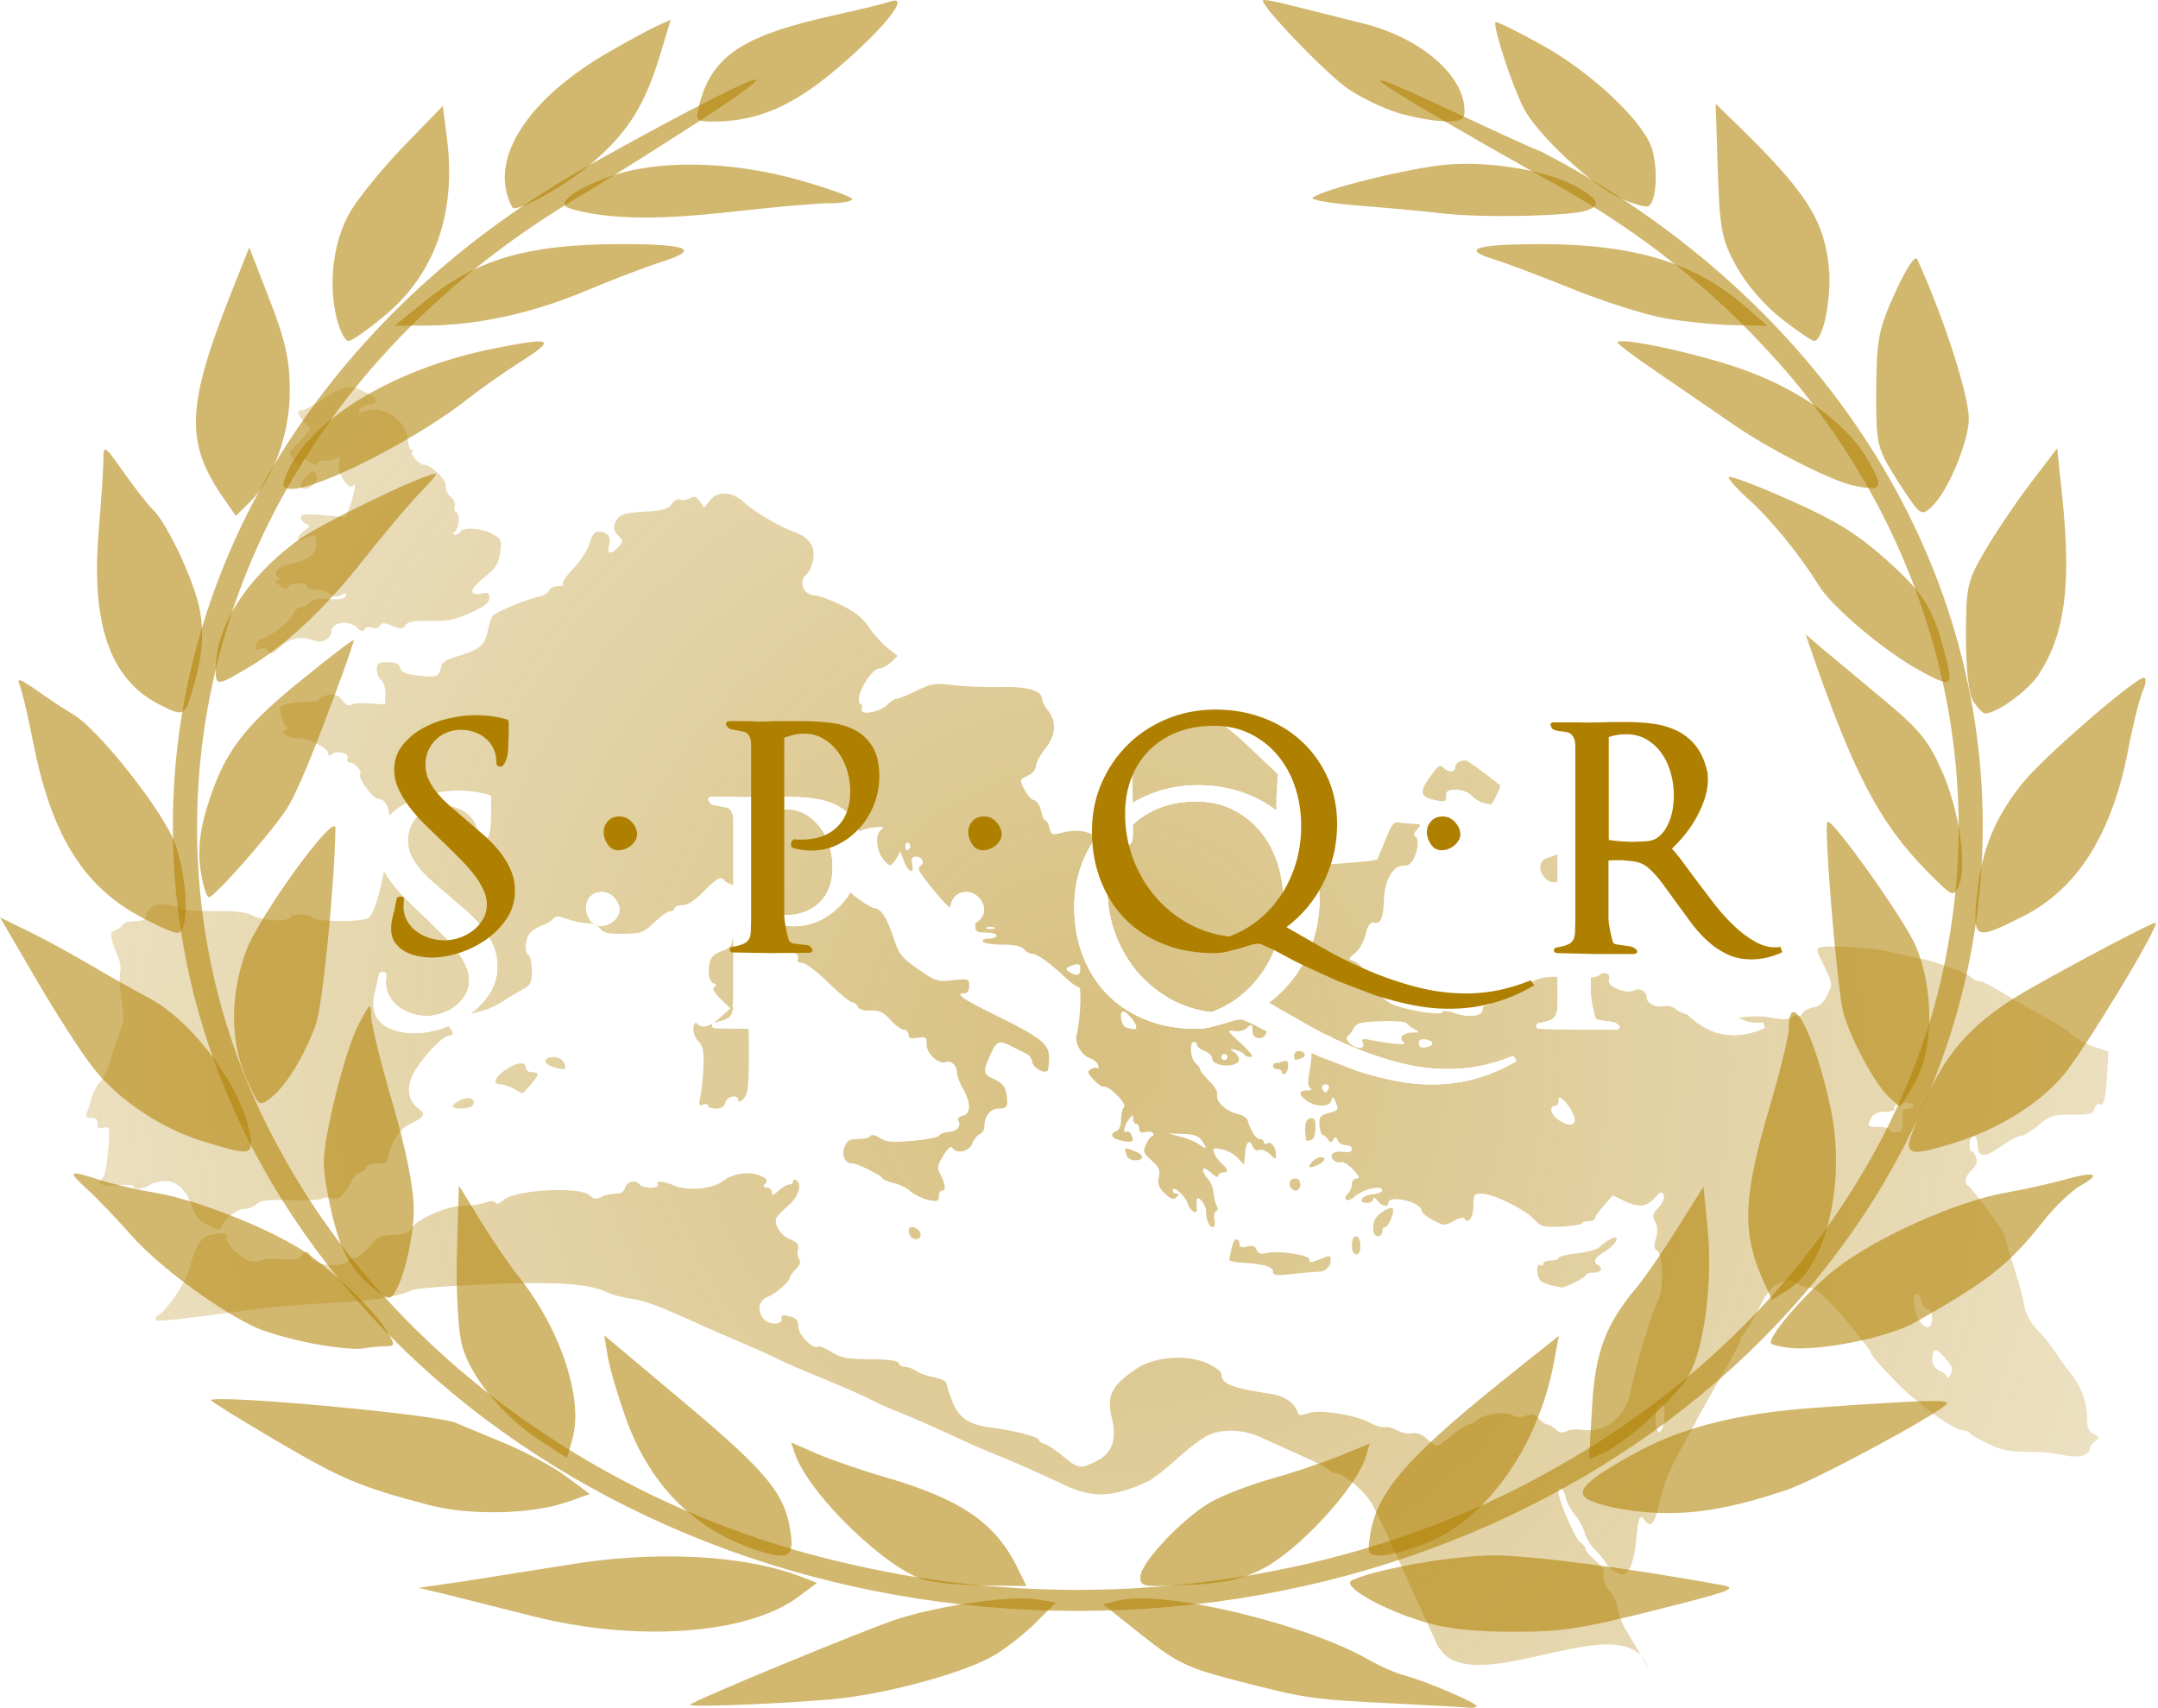
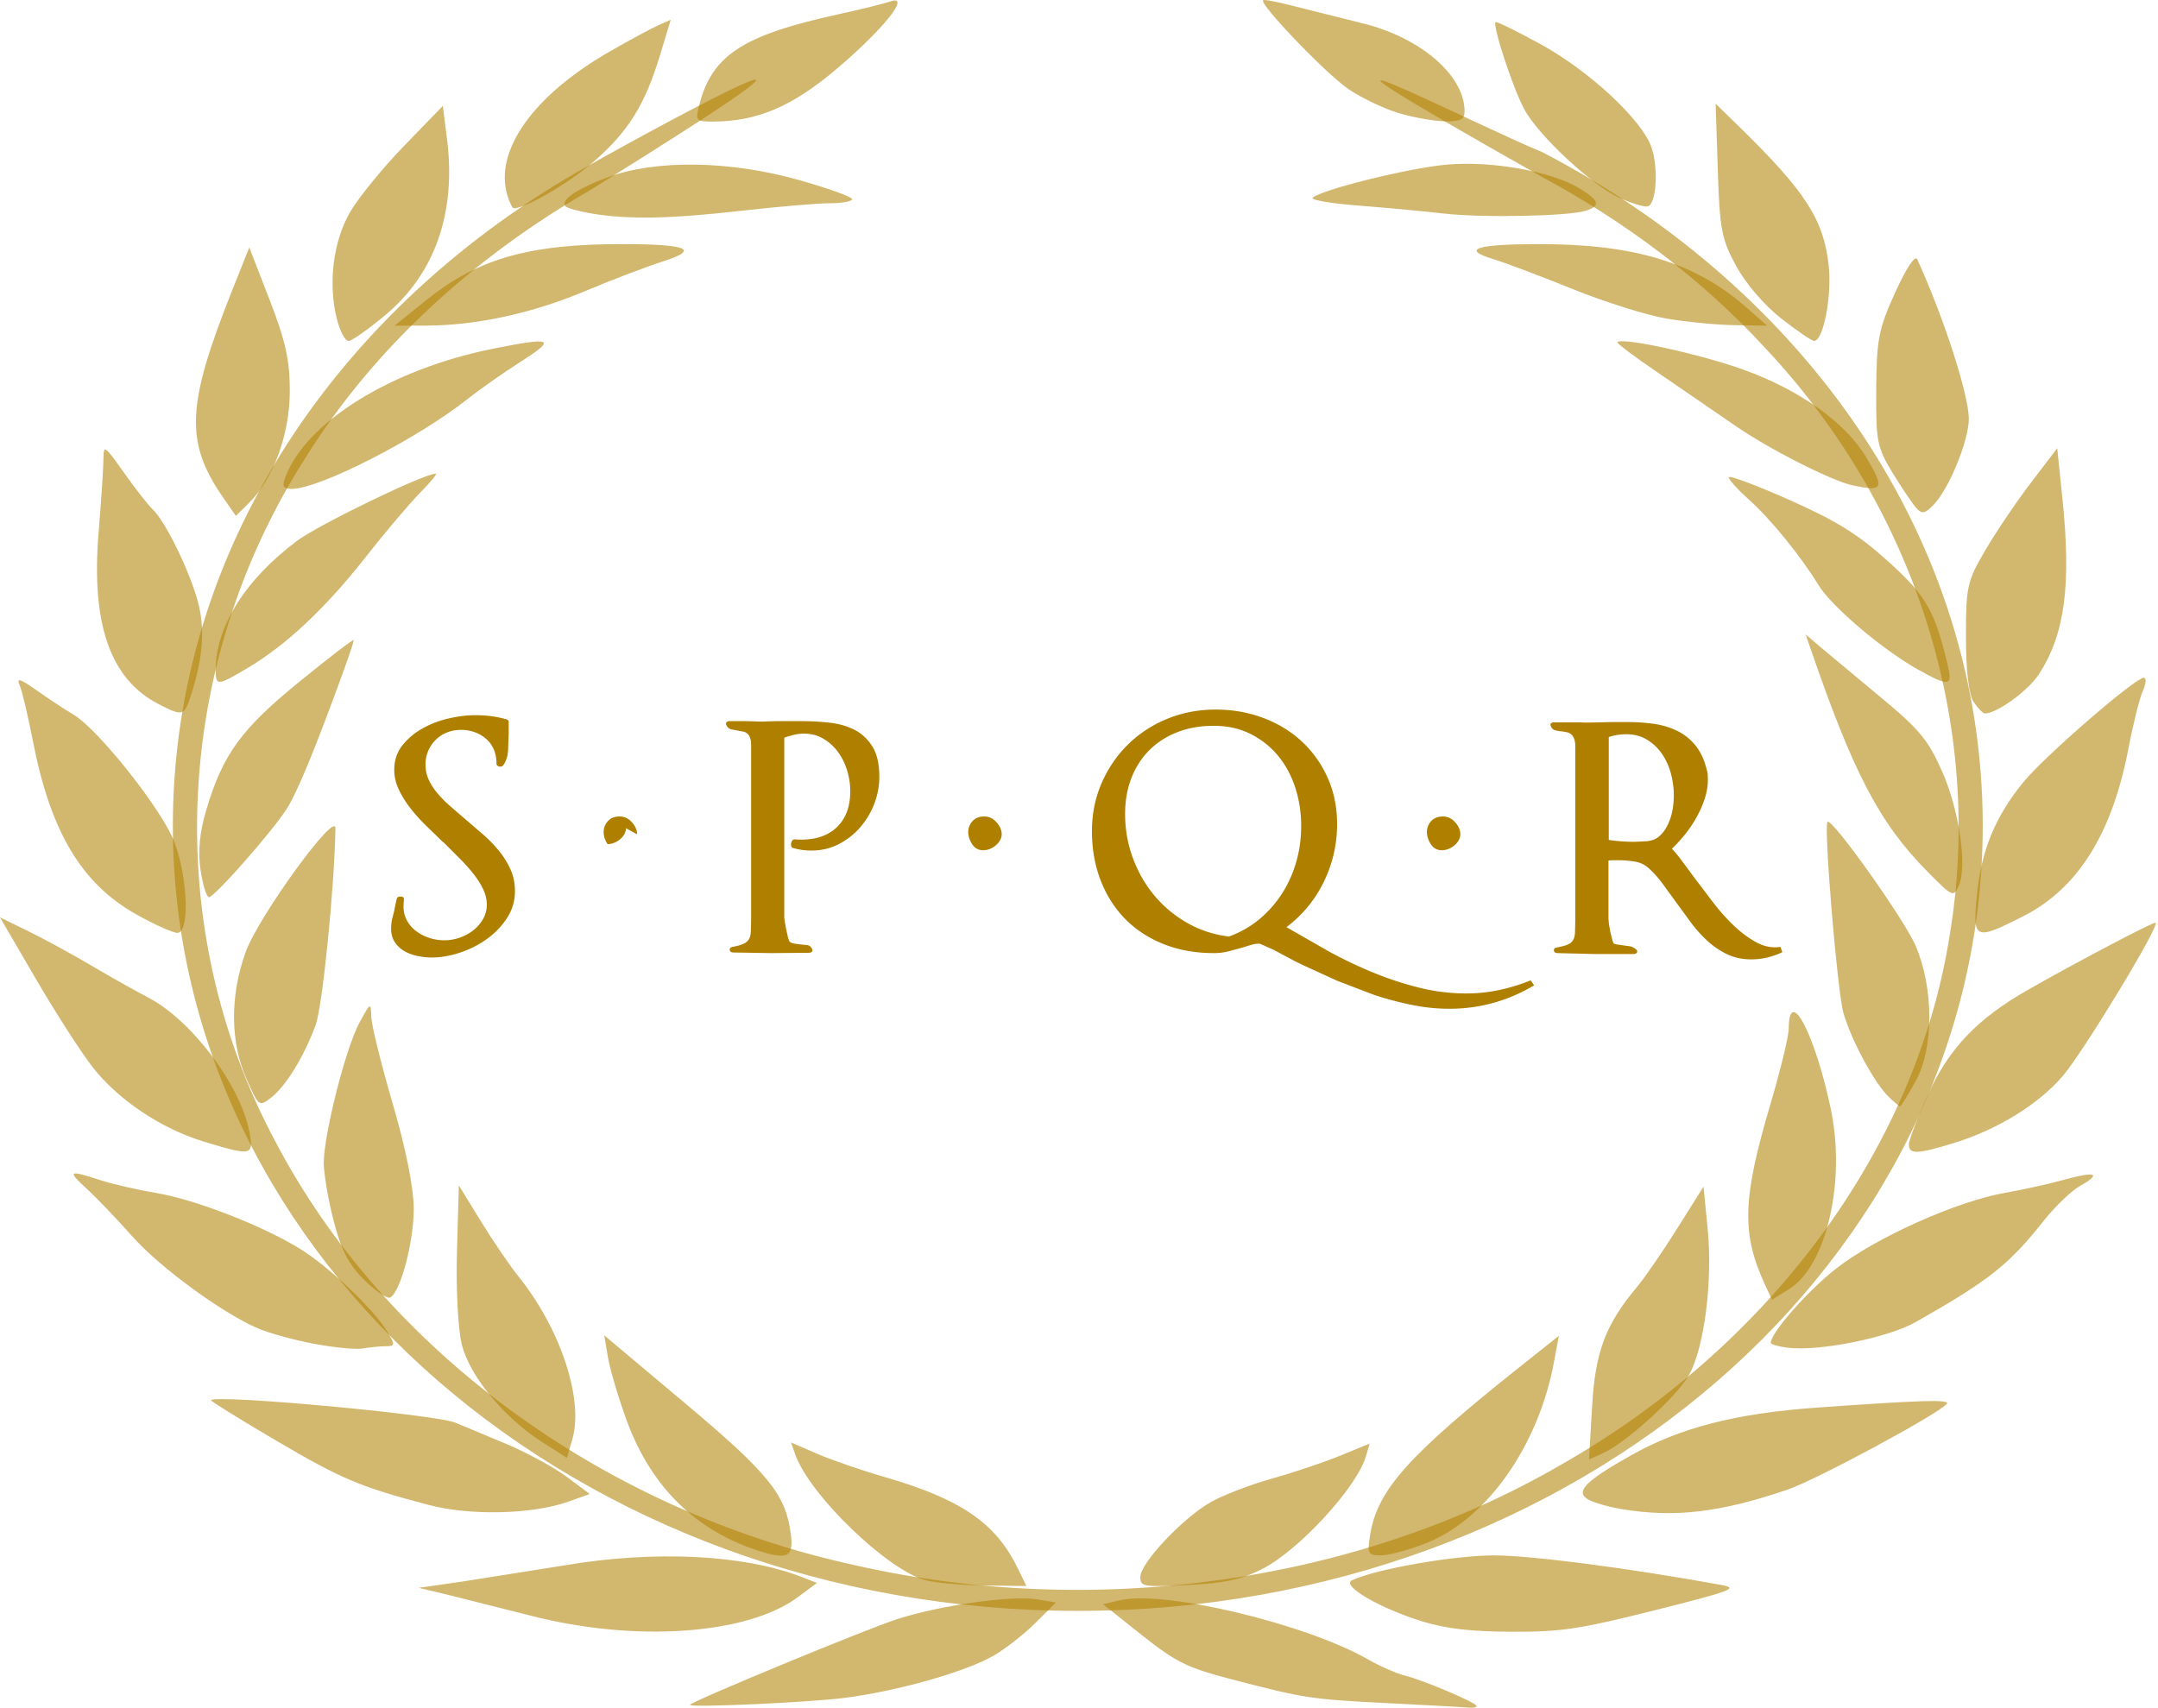
<svg xmlns="http://www.w3.org/2000/svg" xmlns:xlink="http://www.w3.org/1999/xlink" width="1446345" height="1144995" viewBox="0 0 289.269 228.999">
  <defs>
    <radialGradient cx="437.301" cy="620.937" r="199.121" fx="437.301" fy="620.937" id="A" gradientTransform="matrix(1.319,-0.35,0.358,1.349,-651.838,-542.86)" gradientUnits="userSpaceOnUse">
      <stop offset="0" stop-color="#af8000" />
      <stop offset="1" stop-color="#af8000" stop-opacity="0" />
    </radialGradient>
    <filter id="B" x="-.073" width="1.146" y="-.339" height="1.678" color-interpolation-filters="sRGB">
      <feGaussianBlur stdDeviation="5.665" />
    </filter>
  </defs>
-   <path d="M192.572 220.335l-3.911-8.59-3.146-6.922-1.484-2.973c-.88-1.758-3.894-4.356-5.054-4.356-.187 0-.629-.241-.982-.535s-2.017-1.137-3.697-1.873l-5.13-2.315c-2.374-1.117-5.081-1.267-7.137-.395-.755.32-2.656 1.742-4.223 3.16s-3.308 2.788-3.868 3.044c-4.716 2.161-7.391 2.301-11.094.581-4.42-2.053-7.367-3.358-9.442-4.178-1.105-.437-2.938-1.225-4.072-1.75-4.05-1.876-6.978-3.168-8.969-3.955-1.111-.439-2.486-1.045-3.054-1.346-1.341-.71-4.035-1.894-8.461-3.718-1.961-.808-4.023-1.715-4.583-2.016s-2.575-1.21-4.479-2.02l-5.293-2.302c-6.424-2.906-7.893-3.461-9.992-3.776-1.105-.166-2.469-.531-3.032-.812-2.392-1.195-6.912-1.501-16.328-1.106-5.058.212-9.547.567-9.975.789-1.673.868-5.112 1.4-11.161 1.728-3.471.188-7.685.528-9.365.755-11.494 1.552-13.483 1.771-13.746 1.508-.162-.162.007-.463.375-.669 1.066-.597 3.671-4.464 4.077-6.053.8-3.13 1.587-4.409 2.873-4.666 1.84-.368 2.345-.302 2.123.277-.273.711 2.032 3.002 3.256 3.236.544.104 1.229.041 1.523-.14s1.472-.243 2.618-.137c1.545.143 2.218.033 2.597-.423.68-.82 1.089-.777 1.329.139.265 1.015 3.862 1.489 4.815.635.354-.317.903-.576 1.221-.576s1.135-.663 1.816-1.473c1.071-1.276 1.495-1.484 3.167-1.554 1.463-.062 2.08-.296 2.551-.968.9-1.285 4.755-2.926 6.874-2.926.987 0 2.294-.19 2.906-.423.77-.293 1.193-.292 1.374.001.164.266.569.137 1.087-.345 1.493-1.391 10.202-1.873 11.564-.64.564.51.911.559 1.548.218.452-.242 1.309-.44 1.904-.44.74 0 1.15-.258 1.296-.814.221-.847 1.512-1.116 1.95-.407.138.224.801.407 1.473.407.711 0 1.116-.17.97-.407-.358-.579.687-.504 2.291.166 1.735.724 5.091.398 6.402-.621 1.332-1.036 3.494-1.367 4.96-.76.969.402 1.126.621.758 1.064-.36.434-.317.559.197.559.363 0 .661.282.661.627 0 .502.177.462.891-.204.49-.457 1.131-.83 1.425-.83s.534-.194.534-.431.183-.318.407-.18c.852.527.385 2.174-.949 3.345-.746.655-1.48 1.391-1.632 1.637-.501.811.455 2.415 1.763 2.956 1 .414 1.238.719 1.069 1.366-.12.458-.046 1.04.165 1.294.252.303.107.758-.424 1.327-.444.476-.807.973-.807 1.105 0 .534-1.906 2.22-2.952 2.613-1.3.488-1.527 2.01-.458 3.079.743.743 2.447.666 2.29-.104-.113-.555.107-.596 1.374-.256.602.162.865.556.865 1.295 0 1.088 1.966 3.094 2.63 2.684.185-.114 1.015.211 1.844.724 1.265.782 2.095.936 5.155.96 2.476.019 3.7.186 3.812.522.091.272.475.494.855.494s1.051.249 1.493.553 1.5.681 2.351.837 1.609.503 1.682.77c1.242 4.504 2.241 5.467 6.235 6.013 3.197.437 6.21 1.243 6.21 1.66 0 .16.362.406.805.546s1.56.886 2.481 1.656c1.948 1.628 2.312 1.677 4.431.596 2.087-1.065 2.737-2.865 2.056-5.702-.734-3.058-.122-4.329 3.173-6.603 2.44-1.683 6.772-2.049 9.574-.81 1.05.464 1.909 1.101 1.909 1.415 0 1.352 1.339 1.895 6.683 2.707 1.877.285 3.133 1.175 3.589 2.542.117.35.486.354 1.456.016 1.501-.523 6.405.28 8.329 1.364.618.348 1.442.584 1.832.524s1.129.123 1.641.405 1.246.482 1.629.444c1.199-.12 1.563 0 2.529.838.516.448 1.077.814 1.245.814s1.074-.641 2.012-1.425 1.927-1.425 2.196-1.425.709-.218.975-.484c.87-.87 3.843-1.341 4.898-.776.551.295 1.176.317 1.839.065.795-.302 1.153-.217 1.718.407.393.434.9.789 1.128.789s.734.289 1.125.643c.512.464.919.534 1.457.252.411-.215 1.328-.302 2.039-.194 3.27.497 5.888-1.662 6.643-5.481.255-1.29.93-3.903 1.499-5.807 1.081-3.614 1.318-4.297 2.189-6.311.669-1.548.507-5.993-.234-6.417-.406-.232-.445-.637-.156-1.629.267-.915.236-1.601-.099-2.237-.413-.784-.347-1.063.452-1.913.561-.597.835-1.258.684-1.652-.213-.556-.399-.497-1.218.386-1.132 1.222-2.129 1.304-4.145.343l-1.468-.7-1.193 1.366c-.656.751-1.193 1.524-1.193 1.718s-.356.352-.79.352-.877.141-.984.313-1.358.365-2.782.429c-2.362.106-2.677.02-3.597-.977-1.243-1.348-5.498-3.429-7.014-3.429-1.032 0-1.12.125-1.12 1.604 0 1.571-.65 2.556-1.165 1.766-.159-.244-.735-.13-1.481.291-1.161.655-1.297.65-2.748-.102-.84-.435-1.532-1.002-1.537-1.259-.027-1.205-4.468-2.234-4.468-1.035 0 .616-.899.402-1.469-.349-.33-.435-.546-.514-.554-.204-.007.28-.395.509-.861.509-1.349 0-.669-1.003.778-1.145.711-.07 1.292-.311 1.292-.535 0-.735-2.572-.172-3.628.794-1.018.931-1.857.508-.896-.452.249-.249.453-.783.453-1.186s.29-.733.645-.733c.481 0 .36-.302-.472-1.184-.615-.651-1.317-1.111-1.561-1.022-.694.253-1.601-.498-1.262-1.045.17-.275.822-.416 1.477-.32.79.116 1.173-.004 1.173-.368 0-.297-.372-.54-.827-.54s-.938-.29-1.075-.645c-.2-.52-.315-.54-.598-.102-.292.453-.409.452-.701-.001-.193-.299-.511-.574-.707-.611s-.392-.633-.436-1.325c-.071-1.106.084-1.303 1.273-1.629 1.25-.342 1.321-.448.929-1.388-.348-.835-.455-.89-.596-.305-.218.904-2.037.948-3.278.079-1.16-.812-1.155-1.4.011-1.408.555-.004.729-.125.441-.308-.333-.212-.373-.85-.131-2.14.189-1.011.311-2.199.271-2.641-.049-.545.387-1.04 1.353-1.538l1.425-.735-1.592.281c-1.194.211-1.704.127-2.042-.334-.493-.674-4.016-1.572-4.607-1.174-.203.137-.493.583-.644.991-.32.867-1.675.76-1.757-.139-.03-.332-.076-.755-.102-.939s-.323-.059-.66.278c-.364.364-1.066.54-1.73.433-1.033-.166-.966-.04.892 1.656 1.253 1.144 1.761 1.835 1.347 1.835-.365 0-.763-.161-.884-.358s-.636-.463-1.144-.59c-.868-.219-.878-.199-.167.332.415.311.68.789.589 1.064-.354 1.062-3.583.826-3.583-.262 0-.337-.458-.787-1.018-1s-1.018-.575-1.018-.804-.183-.417-.407-.417c-.639 0-.476 2.286.204 2.85.336.279.611.654.611.833s.568.894 1.262 1.588 1.165 1.512 1.048 1.819c-.307.801 1.209 2.266 2.643 2.553.674.135 1.318.54 1.431.9.47 1.497 1.117 2.487 1.626 2.487.298 0 .542.194.542.431s.204.305.453.151c.525-.324 1.161.521 1.17 1.555.006.647-.068.638-.799-.093-.443-.443-1.083-.699-1.422-.568-.357.137-.722-.038-.867-.416-.431-1.122-.923-.717-1.055.869l-.126 1.522-.84-.906c-.462-.498-1.427-1.024-2.145-1.167-1.156-.231-1.272-.173-1.021.504.156.421.618 1.061 1.025 1.423.901.801.942 1.174.13 1.174-.336 0-.611.215-.611.478s-.458.048-1.018-.478c-1.144-1.075-1.452-.34-.361.865.361.399.698 1.254.749 1.899s.246 1.422.433 1.725c.2.323.167.61-.079.692-.231.077-.334.592-.228 1.144s.007 1.004-.219 1.004c-.488 0-.905-.968-.905-2.098 0-.962-1.192-2.364-1.27-1.494-.026.296-.018.767.018 1.047.128.983-.831.497-1.22-.619-.394-1.13-2.007-2.517-2.007-1.725 0 .226.22.411.489.411.377 0 .378.11.005.483s-.724.257-1.537-.507c-.828-.778-1.003-1.244-.817-2.175.193-.965.011-1.387-.982-2.273-1.114-.995-1.176-1.181-.715-2.173.277-.597.652-1.086.833-1.088s.227-.169.101-.372-.594-.273-1.042-.156c-.566.148-.814.012-.814-.445 0-.362-.183-.658-.407-.658s-.407-.31-.407-.689c0-.6-.077-.587-.598.102-.658.87-.836 1.987-.259 1.631.377-.233 1.019.965.692 1.292-.101.101-.747.06-1.435-.091-1.337-.294-1.639-.901-.64-1.284.366-.141.611-.754.611-1.534 0-.715.177-1.477.393-1.693.429-.429-2.078-2.94-2.721-2.726-.201.067-.808-.349-1.349-.925-.809-.861-.881-1.111-.403-1.406.319-.197.725-.27.901-.161s.214-.079.084-.419-.591-.729-1.024-.866c-1.135-.36-2.12-2.049-1.841-3.158.503-2.005.706-6.395.295-6.395-.228 0-1.049-.595-1.824-1.323-2.106-1.976-3.763-3.156-4.434-3.156-.329 0-.826-.275-1.105-.611-.344-.415-1.267-.611-2.876-.611-1.303 0-2.482-.183-2.621-.407-.143-.231.199-.407.79-.407.573 0 1.042-.183 1.042-.407s-.641-.407-1.425-.407c-1.297 0-1.425-.105-1.425-1.165 0-1.022-.125-1.141-1.013-.971-.685.131-1.094-.019-1.265-.464-.139-.361-.488-.657-.777-.657-.494 0-1.553-1.133-3.828-4.095-.75-.976-.857-1.351-.457-1.598.645-.398.191-1.228-.671-1.228-.46 0-.58.285-.437 1.034.29 1.516-.615 1.021-1.199-.657-.267-.767-.502-1.211-.522-.987s-.305.763-.633 1.197c-.589.779-.608.778-1.384-.055-1.047-1.124-1.309-3.425-.466-4.094.539-.428.414-.487-.784-.373-.784.075-1.792.349-2.239.61s-1.337.66-1.977.888c-1.126.401-1.142.445-.509 1.411.757 1.155.844 2.116.211 2.327-1.012.337.259 2.919 2.092 4.251.996.724 2.027 1.328 2.291 1.343.901.051 1.688 1.235 2.556 3.842.79 2.373 1.088 2.761 3.331 4.334 2.34 1.641 2.574 1.717 4.665 1.501 2.121-.219 2.201-.191 2.201.761 0 .607-.236.988-.611.988-1.386 0-.354.733 4.178 2.967 6.189 3.05 7.195 3.867 7.14 5.794-.023.811-.113 1.547-.201 1.634-.431.431-1.925-.401-2.035-1.132-.069-.458-.399-.963-.735-1.122a76.54 76.54 0 0 1-1.895-.958c-1.849-.962-2.128-.864-3.002 1.062-1.058 2.33-1.019 2.553.575 3.31 1.052.499 1.426.968 1.58 1.98.252 1.659.089 1.937-1.136 1.937-1.035 0-1.823 1.025-1.823 2.373 0 .439-.278.904-.617 1.034s-.793.699-1.008 1.265c-.416 1.093-2.135 1.455-2.685.566-.177-.286-.635.117-1.202 1.056-.824 1.366-.86 1.626-.352 2.6.666 1.277.73 2.1.162 2.1-.224 0-.407.347-.407.771 0 .675-.182.73-1.464.441-.805-.182-1.859-.692-2.341-1.135s-1.47-.93-2.195-1.083-1.424-.449-1.553-.658c-.289-.468-3.414-2.001-4.077-2.001-.948 0-1.439-1.063-1.01-2.19.33-.868.669-1.067 1.817-1.067.776 0 1.523-.181 1.66-.403.152-.246.642-.145 1.261.261.828.543 1.619.613 4.342.386 1.831-.153 3.449-.471 3.595-.708s.746-.458 1.332-.492c1.08-.063 1.689-.824 1.24-1.551-.135-.219.139-.498.609-.621 1.102-.288 1.118-1.672.041-3.59-.448-.797-.814-1.774-.814-2.17 0-.93-.766-1.691-1.442-1.431-.971.373-2.63-1.086-2.63-2.313 0-1.037-.109-1.122-1.221-.947-.917.145-1.221.034-1.221-.443 0-.349-.277-.635-.616-.635s-1.141-.587-1.781-1.304c-.935-1.046-1.462-1.295-2.669-1.261-.947.027-1.585-.169-1.723-.529-.121-.314-.452-.571-.737-.571s-1.733-1.191-3.217-2.647-3.058-2.647-3.497-2.647c-.519 0-.721-.2-.578-.574.134-.35-.125-.684-.664-.855-1.088-.345-2.432-1.646-2.432-2.353 0-1.4-1.616-4.982-2.308-5.116-.41-.079-1.02-.385-1.356-.681s-1.116-.663-1.734-.817-1.224-.443-1.347-.642c-.414-.671-.987-.37-2.801 1.47-1.206 1.223-2.152 1.832-2.848 1.832-.573 0-1.042.183-1.042.407s-.262.407-.582.407-1.282.669-2.138 1.488c-1.441 1.378-1.746 1.491-4.133 1.527-2.015.031-2.691-.116-3.099-.673-.287-.392-1.051-.721-1.698-.73s-1.86-.262-2.696-.56c-1.266-.452-1.594-.452-1.971.002-.248.299-.847.665-1.331.812a5.17 5.17 0 0 0-1.592.893c-.769.675-.969 2.736-.305 3.146.224.138.407 1.074.407 2.079 0 1.625-.14 1.904-1.268 2.521a47.43 47.43 0 0 0-2.669 1.613c-.771.506-2.078 1.081-2.905 1.278-2.747.656-4.713 1.678-4.204 2.187.625.625.58 1.112-.104 1.112-.764 0-3.315 2.669-4.539 4.749-1.185 2.014-1.014 3.821.47 4.989 1.062.835.922 1.068-1.318 2.205-1.249.634-2.595 2.797-2.713 4.36-.047.621-.361.799-1.411.799-.825 0-1.442.238-1.586.611-.129.336-.485.611-.791.611s-.86.587-1.231 1.303c-.97 1.877-1.667 2.455-2.599 2.159-.447-.142-1.035-.12-1.308.049s-2.197.257-4.275.197c-3.007-.088-3.91.021-4.422.534-.354.354-1.097.644-1.651.644-1 0-2.713 1.362-3.074 2.443-.152.457-.496.406-1.791-.261-1.251-.645-1.736-1.22-2.213-2.624-.764-2.248-2.169-3.446-3.842-3.273-.686.071-1.43.268-1.654.438-.714.543-2.239.773-2.239.339 0-.26-.854-.349-2.239-.234-2.2.182-2.795-.178-1.854-1.123.212-.213.501-1.832.643-3.598.249-3.109.23-3.204-.589-2.99-.638.167-.846.031-.846-.555 0-.518-.285-.776-.858-.776-.657 0-.79-.167-.567-.713.16-.392.472-1.338.692-2.103s.725-1.681 1.122-2.036 1.032-1.745 1.412-3.088.956-3.049 1.281-3.789c.478-1.09.508-1.862.157-4.058-.238-1.492-.331-3.12-.206-3.618s.058-1.329-.149-1.846c-1.271-3.177-1.325-3.587-.512-3.887.374-.138.81-.445.969-.684a1.23 1.23 0 0 1 .814-.477l1.442-.105c.504-.034.916-.314.916-.623 0-1.442 2.297-2.097 4.168-1.187.714.347 2.495.524 4.964.492 2.797-.036 4.207.129 5.158.603 1.451.724 4.659.88 5.051.245.328-.53 2.365-.526 2.896.005.627.627 6.892.657 7.64.036 1.106-.918 2.546-7.549 2.765-12.736.081-1.912-.517-3.185-1.495-3.185-.696 0-2.753-2.753-2.438-3.263.291-.471-.733-1.623-1.443-1.623-.264 0-.382-.256-.262-.569.27-.704-1.525-1.132-2.146-.511-.299.299-.431.251-.439-.162-.012-.696-2.678-2.013-4.093-2.022-1.294-.008-2.451-.773-1.653-1.092.378-.151.413-.31.108-.498-.246-.152-.559-.836-.696-1.521-.23-1.148-.147-1.265 1.063-1.507a16.55 16.55 0 0 1 2.686-.262c.756 0 1.374-.162 1.374-.361s.548-.441 1.218-.54c.922-.135 1.387.047 1.915.749.428.57.862.792 1.123.576.234-.194 1.359-.285 2.499-.203l2.072.149.051-1.368c.029-.762-.213-1.588-.545-1.864s-.597-.931-.597-1.463c0-.84.194-.968 1.463-.968 1.087 0 1.514.196 1.663.762.153.585.728.824 2.475 1.03 2.4.282 2.782.132 3.016-1.181.101-.566.703-.977 1.974-1.348 3.031-.884 3.832-1.493 4.21-3.2.19-.858.482-1.834.65-2.17.277-.556 4.136-2.187 6.469-2.735.522-.123 1.046-.474 1.163-.78s.698-.571 1.29-.589.865-.119.606-.224c-.274-.112.281-.987 1.334-2.102 1.002-1.061 1.987-2.59 2.216-3.44.274-1.017.646-1.528 1.109-1.524 1.267.011 1.778.617 1.491 1.763-.321 1.279.214 1.403 1.226.285.664-.733.669-.849.063-1.454-.796-.796-.83-1.43-.128-2.389.402-.55 1.259-.764 3.561-.892 2.507-.139 3.145-.319 3.69-1.041.362-.48.863-.747 1.113-.592s.814.089 1.253-.146c.642-.343.914-.263 1.386.411l.587.839.771-.981c1.022-1.299 3.018-1.202 4.527.222 1.364 1.286 4.716 3.27 6.796 4.021 2.01.726 2.829 1.968 2.49 3.775-.143.762-.53 1.61-.86 1.884-1.189.987-.436 2.841 1.154 2.841.427 0 1.944.557 3.372 1.239 1.91.911 2.919 1.71 3.823 3.023.675.981 1.821 2.249 2.546 2.816l1.318 1.032-.892.831c-.491.457-1.166.831-1.499.831-1.251 0-3.55 4.147-2.618 4.723.218.135.306.482.195.771-.331.861 2.399.396 3.37-.575.466-.466 1.059-.848 1.316-.848s1.455-.483 2.661-1.073c2-.978 2.432-1.044 4.927-.743 1.504.181 4.368.296 6.365.256 3.68-.074 5.518.48 5.539 1.671.005.275.367.958.805 1.517 1.17 1.496 1.027 3.285-.407 5.09-.672.845-1.221 1.872-1.221 2.281s-.412.959-.916 1.221-.963.514-1.02.559c-.379.302.915 2.615 1.557 2.783.484.127.889.695 1.043 1.466.138.692.392 1.259.564 1.259s.428.461.569 1.023c.222.883.409.983 1.367.733 2.381-.623 4.057-.362 5.132.798 1.025 1.106 2.042 1.329 3.85.845.947-.254.949-.268.814-6.152-.113-4.919-.034-5.953.475-6.233l3.532-1.986c1.627-.919 3.465-1.651 4.149-1.651.676 0 1.341-.183 1.48-.407.691-1.118 2.273-.263 5.961 3.223l3.841 3.63-.159 2.817c-.127 2.255.012 3.17.697 4.589.471.975.856 2.02.856 2.321s.311 1.023.69 1.602c.69 1.053.693 1.054 4.784.767 4.694-.328 6.368-.508 6.493-.698.048-.073.417-.958.82-1.966 1.116-2.793 1.313-3.063 2.131-2.931.417.067 1.263.144 1.879.17 1.038.044 1.074.1.482.753-.449.496-.503.79-.181.989.283.175.353.772.183 1.567-.341 1.596-.89 2.302-1.788 2.302-1.427 0-2.498 1.779-2.631 4.372-.143 2.778-.421 3.433-1.388 3.273-.494-.082-.791.348-1.089 1.572-.225.927-.858 2.048-1.406 2.492-.948.767-.958.82-.204 1.074.854.287 2.247 1.984 2.381 2.901.115.787 1.473 2.216 2.686 2.828 1.558.786 6.651 1.642 6.817 1.146.089-.268.717-.216 1.767.146 1.805.622 3.632.366 3.632-.508 0-.312.202-.567.45-.567s1.264-.55 2.26-1.221 1.951-1.221 2.124-1.221 1.021-.344 1.886-.765c1.29-.628 2.178-.727 4.95-.554 2.345.146 3.562.058 3.98-.288.731-.607 1.594-.167 1.28.653-.319.832 2.358 1.935 3.376 1.39.742-.397 1.682.103 1.682.896s1.129 1.423 2.182 1.222c.697-.133 1.373.032 1.833.449.401.363 1.265.687 1.92.721s1.991.314 2.968.623c1.07.338 1.961.417 2.239.199.76-.597 3.705-.816 5.773-.43 1.303.243 2.11.217 2.468-.08.292-.243.704-.335.914-.205s.477-.011.594-.314.765-.661 1.441-.797c.894-.179 1.419-.644 1.922-1.704.74-1.559.772-1.41-1.134-5.229-.207-.414-.254-.872-.106-1.018.476-.469 6.994-.129 9.643.502 1.409.336 3.204.729 3.987.873 2.08.383 6.225 1.906 6.849 2.515.296.289.803.526 1.127.526s1.822.761 3.33 1.691 3.932 2.326 5.388 3.102 3.113 1.846 3.683 2.377 1.905 1.262 2.967 1.624l1.931.658-.193 3.21c-.198 3.299-.448 4.206-1.058 3.829-.192-.119-.467.153-.61.604-.228.717-.611.82-3.045.82-2.586 0-2.906.102-4.49 1.425-.938.784-2.01 1.425-2.381 1.425s-1.561.63-2.643 1.399c-2.213 1.574-3.119 1.51-3.119-.221 0-1.446-.994-1.594-1.077-.16-.032.56.093 1.018.278 1.018s.458.382.606.85c.186.586.005 1.097-.583 1.644-.898.837-1.107 1.78-.479 2.167.616.38 4.92 6.237 4.92 6.694 0 .233.253 1.208.561 2.168 1.201 3.733 1.802 5.878 2.063 7.366.17.97.812 2.113 1.716 3.054.794.827 1.923 2.237 2.509 3.132s1.49 2.155 2.009 2.797c1.371 1.696 2.136 3.77 2.136 5.788 0 1.4.185 1.867.888 2.243.814.436.831.516.204.975-.376.275-.684.703-.684.95 0 .951-1.642 1.386-3.481.923-.971-.245-3.145-.445-4.832-.445-2.465 0-3.509-.21-5.324-1.069-1.242-.588-2.357-1.229-2.478-1.425s-.457-.356-.746-.356c-1.329 0-6.035-3.355-9.096-6.484-1.847-1.889-3.359-3.597-3.359-3.795 0-.432-3.047-4.226-5.559-6.923-1.113-1.194-2.151-1.934-2.713-1.934-.501 0-1.301-.273-1.777-.606-.751-.526-1.047-.531-2.228-.037-1.058.442-1.679 1.193-2.778 3.355-.779 1.532-1.649 3.027-1.934 3.323s-.518.712-.518.925-1.283 2.59-2.85 5.284l-2.85 5.067c0 .093-1.009 1.969-2.243 4.169-1.498 2.672-2.436 4.925-2.826 6.79-.679 3.247-1.236 4.052-2.045 2.956-.722-.978-.885-.605-1.219 2.785-.163 1.653-.569 3.24-.962 3.756-.595.782-.803.831-1.658.395-.538-.274-1.179-.847-1.425-1.273s-.923-1.25-1.505-1.832-1.189-1.595-1.35-2.252-.748-1.736-1.305-2.398-1.118-1.728-1.246-2.369c-.229-1.143-.945-1.647-.945-.664 0 1.112 2.224 6.253 2.919 6.75.41.293.745.717.745.942s.553.876 1.229 1.445 1.204 1.244 1.173 1.501c-.134 1.109.091 1.825.846 2.695.443.511.93 1.592 1.082 2.402s.568 1.955.925 2.544l1.87 3.157 1.221 2.086c-3.137-8.977-24.334 5.404-28.346-3.217zm15.521-47.975c-.56-.103-1.247-.375-1.527-.605-.603-.495-.698-2.519-.102-2.151.224.138.407.058.407-.18s.458-.431 1.018-.431 1.018-.157 1.018-.349 1.111-.465 2.468-.607 2.746-.536 3.085-.875.969-.805 1.4-1.036c1.473-.788.873.698-.642 1.592-1.445.852-1.756 1.43-1.018 1.886.75.464.417 1.018-.611 1.018-.56 0-1.018.148-1.018.329 0 .307-2.922 1.773-3.292 1.652-.093-.03-.627-.14-1.186-.243zm-37.459-1.89c0-.658-1.383-1.043-4.275-1.19-.896-.046-1.605-.225-1.576-.398.323-1.927.606-2.739.955-2.739.23 0 .417.278.417.618 0 .456.267.552 1.014.364.735-.184 1.086-.066 1.277.43.181.473.548.613 1.186.452 1.587-.398 5.888.219 5.888.845 0 .466.236.46 1.425-.037 1.326-.554 1.425-.544 1.425.148 0 .853-.738 1.55-1.629 1.539-.336-.004-1.847.127-3.359.291-2.329.253-2.748.204-2.748-.326zm10.586-3.512c0-.753.21-1.221.549-1.221.331 0 .563.486.584 1.221.023.805-.164 1.221-.549 1.221-.377 0-.584-.432-.584-1.221zm-59.305-1.443c-.133-.346-.135-.735-.005-.865.411-.411 1.493.219 1.493.869 0 .813-1.176.809-1.488-.005zm62.155-.973c0-.855.338-1.435 1.193-2.043.66-.47 1.299-.678 1.43-.465.286.462-.576 2.481-1.06 2.481-.188 0-.342.275-.342.611s-.275.611-.611.611c-.404 0-.611-.404-.611-1.194zm-11.125-5.485c-.256-.666.045-1.058.811-1.058.299 0 .543.366.543.814 0 .926-1.021 1.109-1.353.243zm2.575-2.643c0-.475.94-1.265 1.506-1.265.861 0 .6.575-.492 1.081-.558.259-1.015.341-1.015.183zm-24.548-1.672c-.247-.943-.26-.938 1.109-.417 1.313.499 1.357 1.232.074 1.232-.628 0-1.046-.287-1.183-.814zm24.099-1.947c-.26-1.857-.091-2.737.55-2.861.568-.11.713.148.713 1.273 0 .879-.23 1.5-.611 1.646-.336.129-.629.103-.652-.058zm-114.371-4.502c0-.188.486-.563 1.08-.834 1.141-.52 2.092-.081 1.589.733-.319.517-2.668.605-2.668.101zm34.201-.053c0-.217-.295-.281-.657-.142-.556.214-.611.043-.356-1.116.165-.752.346-2.544.401-3.981.081-2.095-.05-2.763-.658-3.371-.417-.417-.72-1.215-.674-1.773.055-.665.222-.877.484-.615.698.698 1.678.437 3.09-.823l1.37-1.223-1.315-1.286c-.881-.861-1.159-1.382-.844-1.578.347-.215.335-.337-.048-.465-.624-.208-.861-1.375-.569-2.801.149-.731.636-1.196 1.623-1.553.947-.342 1.409-.768 1.409-1.298 0-.433.275-.788.611-.788.441 0 .611.453.611 1.634 0 .899.221 1.988.491 2.42.401.642.363.927-.204 1.554-.382.423-.577.886-.433 1.031s.031.542-.253.883-.379.621-.212.621.061.293-.236.65c-.451.543-.442.709.052 1.006 1.853 1.116 1.814.978 1.795 6.273-.015 4.254-.134 5.223-.713 5.801-.435.435-.694.51-.694.2 0-.83-1.519-.551-1.747.32-.144.55-.555.814-1.269.814-.581 0-1.056-.177-1.056-.394zm-26.058-2.286c-.56-.311-1.339-.568-1.73-.571-1.132-.01-.825-.944.639-1.94 1.551-1.056 2.72-1.187 2.72-.305 0 .339.362.611.814.611s.809.137.801.305c-.014.326-1.901 2.572-2.105 2.505-.067-.022-.579-.294-1.139-.605zm103.012-2.181c0-.237-.275-.431-.611-.431s-.611-.183-.611-.407.168-.407.374-.407.664-.111 1.018-.247c.458-.176.644-.006.644.587 0 .459-.183.947-.407 1.085s-.407.058-.407-.18zm-98.05-.861c-1.132-.454-.812-1.199.516-1.199a1.47 1.47 0 0 1 1.445 1.458c0 .274-.942.149-1.96-.259zm99.679-1.403c0-.336.264-.611.587-.611.861 0 1.141.689.396.975-.907.348-.982.32-.982-.365zm33.592-23.817c-.921-1.017-.768-2.346.304-2.649.504-.142 1.488-.55 2.186-.906 2.718-1.384 3.553.704 1.131 2.829-1.682 1.477-2.748 1.69-3.622.725zm-8.204-10.055c-.48-.094-1.196-.527-1.59-.962-.438-.483-1.246-.792-2.078-.792-1.108 0-1.362.158-1.362.847 0 .741-.165.812-1.323.568-2.34-.493-2.39-1.12-.309-3.857.62-.815.876-.916 1.285-.509.682.68 1.569.647 1.569-.058 0-.687 1.113-1.175 1.767-.775a104.54 104.54 0 0 1 4.268 3.182c.14.128-1.106 2.678-1.262 2.584-.05-.031-.484-.132-.965-.226zm-162.869-20.3c-.153-.398-.519-.525-1.039-.359-.622.197-.772.089-.662-.479.078-.404.512-.834.965-.955 1.218-.327 3.785-2.416 4.069-3.311.136-.428.523-.778.859-.778s.898-.286 1.247-.635c.447-.447 1.237-.598 2.678-.509s2.099-.037 2.233-.423c.149-.428.014-.454-.615-.118-.602.322-.999.284-1.574-.151-.423-.32-1.273-.588-1.888-.595s-1.12-.196-1.12-.42c0-.578-2.342-.507-2.536.077-.114.343-.447.284-1.142-.204-.579-.406-.744-.687-.402-.687.432 0 .462-.117.117-.462-.647-.647.18-1.397 1.951-1.767 2.259-.472 3.234-1.289 3.234-2.709 0-.955-.146-1.196-.611-1.009l-1.221.494c-.93.376-.728-.526.274-1.228.781-.547.805-.65.204-.881-.375-.144-.681-.524-.681-.846 0-.479.538-.535 2.984-.314l2.984.27.463-1.17c.647-1.634 1.055-3.74.601-3.103-.591.831-2.28-1.752-1.965-3.006.231-.922.18-.968-.607-.547-.473.253-1.108.364-1.412.248s-.632.007-.729.274c-.136.373-.377.368-1.039-.023-.99-.585-1.3-.636-1.232-.204.147.929-.142.907-.91-.069-.722-.918-.771-1.174-.301-1.582.308-.268.99-.977 1.516-1.577l.955-1.09-.858-.921c-.997-1.07-1.09-1.581-.288-1.581.313 0 1.487-.617 2.607-1.371 2.477-1.667 3.848-2.052 5.063-1.422a47.74 47.74 0 0 0 1.508.748c1.038.48.919 1.168-.226 1.303-.612.072-1.197.389-1.301.705-.141.429.005.488.579.232 2.386-1.063 5.731 1.066 5.932 3.775.054.728.273 1.323.487 1.323s.266.123.116.272c-.353.353.921 1.763 1.594 1.763.946 0 3.094 2.123 2.9 2.865-.101.388.175 1.012.614 1.388s.699.941.578 1.256-.045.681.17.813c.548.339.485 1.97-.099 2.554-.352.352-.359.489-.024.489.256 0 .578-.183.716-.407.401-.649 2.871-.472 4.273.305 1.205.668 1.271.822 1.056 2.465-.17 1.3-.558 2.029-1.5 2.822-2.016 1.696-2.426 2.183-2.178 2.585.128.207.679.264 1.225.127.813-.204.993-.096.993.593 0 .638-.615 1.12-2.545 1.994-2.095.948-3.047 1.14-5.386 1.084-2.157-.051-2.953.085-3.304.566-.401.548-.639.56-1.776.089-1.079-.447-1.372-.449-1.642-.013-.193.312-.627.417-1.05.255-.406-.156-.852-.064-1.022.21-.222.36-.478.31-.978-.19-1.101-1.101-3.469-.766-3.469.49 0 .935-1.251 1.63-2.239 1.244-1.725-.674-3.258-.395-4.608.838-1.064.971-1.375 1.091-1.564.599zm4.339-22.31c0-.301.378-.889.839-1.307.71-.642.895-.669 1.201-.174.238.386.139.831-.292 1.307-.772.853-1.749.95-1.749.174zM223.13 189.466c.022-1.004-.114-1.256-.582-1.076-.392.15-.611.779-.611 1.752 0 2.855 1.13 2.216 1.193-.675zm37.537-7.455c-1.02-1.117-1.285-1.24-1.494-.697-.415 1.082-.036 2.107.937 2.535.503.221.926.588.941.814s.214.028.441-.441c.341-.704.196-1.092-.826-2.211zm-1.678-5.282c0-.772-.208-1.221-.567-1.221-.312 0-.682-.458-.822-1.018s-.435-1.018-.655-1.018c-.638 0-.461 2.377.258 3.475.916 1.397 1.785 1.291 1.785-.218zm-97.817-23.717c-.476-.72-1.031-.932-2.594-.989l-1.989-.073 1.629.436c.896.24 1.99.685 2.432.989 1.117.769 1.223.695.523-.363zm93.86-2.85c-.075-1.278.041-1.527.713-1.527.441 0 .802-.183.802-.407 0-.452-1.213-.541-2.204-.161-.353.135-.54.41-.416.611s-.42.364-1.209.364c-1.002 0-1.562.238-1.856.788-.623 1.163-.554 1.248 1.004 1.248.784 0 1.425.196 1.425.435s.412.377.916.305c.784-.111.903-.351.826-1.657zm-44.275-1.088c-.315-.61-.86-1.347-1.211-1.638-.534-.443-.638-.422-.638.131 0 .363-.164.661-.364.661-.998 0-.701 1.241.476 1.986 1.711 1.084 2.588.507 1.736-1.14zm-32.831-3.636c-.602-.207-.907.213-.562.771.219.354.384.335.638-.075.202-.324.17-.612-.076-.697zm-13.398-3.724a.41.41 0 0 0-.407-.407.41.41 0 0 0-.407.407.41.41 0 0 0 .407.407.41.41 0 0 0 .407-.407zm18.155-1.885c-.215-.559-.046-.621 1.076-.391 2.749.562 5.01.725 4.434.319-.802-.565-.192-1.298 1.094-1.313 1.025-.012 1.043-.042.281-.474-.448-.254-.922-.623-1.053-.82s-1.67-.304-3.418-.238c-2.685.101-3.249.247-3.629.934-.247.448-.613.932-.812 1.077-.516.374.624 1.536 1.525 1.554.534.011.681-.179.502-.648zm9.328.052c0-.224-.412-.466-.916-.537-.63-.089-.916.078-.916.537s.286.627.916.537c.504-.072.916-.313.916-.537zm-39.698-2.235c0-.505-1.294-2.04-1.719-2.04-.665 0-.302 1.98.396 2.162 1.185.31 1.323.297 1.323-.122zm-7.503-7.74c0-.631-.187-.757-.829-.56-1.176.36-1.295.552-.613.983.95.601 1.442.456 1.442-.423zm-11.531-5.563c-.28-.113-.738-.113-1.018 0s-.051.205.509.205.789-.092.509-.205zm-11.316-10.696c.129-.208.048-.494-.18-.635s-.414.03-.414.379c0 .715.244.82.593.256z" opacity=".5" fill="url(#A)" />
  <g transform="translate(-2.365 10.143)" fill="#fff">
    <use width="294" height="232.34" xlink:href="#C" filter="url(#B)" />
    <use width="294" height="232.34" xlink:href="#C" filter="url(#B)" />
    <use width="294" height="232.34" xlink:href="#C" filter="url(#B)" />
  </g>
  <g fill="#af8000">
-     <path d="M69.026 119.439c0-1.005-.189-1.941-.566-2.808a10.85 10.85 0 0 0-1.488-2.452 18.22 18.22 0 0 0-2.096-2.201l-2.389-2.054-1.99-1.719a16 16 0 0 1-1.761-1.74c-.517-.601-.93-1.222-1.237-1.865s-.461-1.327-.461-2.054c0-.699.126-1.335.377-1.908s.594-1.068 1.027-1.488.936-.74 1.509-.964 1.18-.335 1.823-.335c.671 0 1.293.105 1.866.314a4.81 4.81 0 0 1 1.53.901 3.89 3.89 0 0 1 1.027 1.425c.237.559.356 1.187.356 1.887 0 .195.112.321.335.377s.405.014.545-.126c.391-.53.615-1.194.671-1.99l.084-2.327v-1.509c0-.195-.112-.321-.335-.376-1.286-.363-2.67-.545-4.151-.545-1.062 0-2.221.14-3.479.419s-2.431.719-3.521 1.32-2.005 1.362-2.745 2.285-1.11 2.026-1.11 3.311c0 .866.188 1.712.565 2.536s.873 1.642 1.488 2.452a21.98 21.98 0 0 0 2.117 2.389l2.41 2.347v-.042l2.138 2.138c.699.699 1.32 1.39 1.865 2.075s.984 1.376 1.32 2.075.503 1.397.503 2.096c0 .727-.175 1.383-.524 1.97a5.32 5.32 0 0 1-1.341 1.509 6.17 6.17 0 0 1-1.823.964c-.671.224-1.328.336-1.97.336-.727 0-1.425-.112-2.096-.336a5.89 5.89 0 0 1-1.802-.964 4.37 4.37 0 0 1-1.236-1.53c-.293-.601-.412-1.278-.356-2.033l.041-.67c0-.112-.042-.195-.125-.251s-.195-.084-.335-.084c-.112 0-.217.021-.315.063s-.161.119-.188.23l-.168.734-.167.86-.294 1.173c-.084.391-.126.811-.126 1.257 0 .727.175 1.341.524 1.845a3.86 3.86 0 0 0 1.32 1.195c.531.293 1.118.503 1.761.629s1.258.189 1.844.189c1.202 0 2.459-.217 3.772-.65s2.515-1.041 3.605-1.823 1.991-1.719 2.703-2.808a6.52 6.52 0 0 0 1.069-3.647h0zm16.372-7.587c0-.559-.23-1.096-.691-1.614s-1.013-.776-1.656-.776c-.67 0-1.194.21-1.571.629s-.566.908-.566 1.468c0 .53.175 1.068.524 1.613s.845.817 1.488.817a2.4 2.4 0 0 0 .858-.168 2.83 2.83 0 0 0 .797-.461 2.53 2.53 0 0 0 .587-.691c.154-.265.23-.538.23-.817h0zm32.472-7.712c0-1.705-.307-3.053-.922-4.045s-1.411-1.74-2.389-2.242-2.096-.824-3.353-.964a34.49 34.49 0 0 0-3.814-.21h-3.395l-1.258.042a9.99 9.99 0 0 1-1.299 0l-1.383-.042h-1.342-.88c-.223 0-.377.056-.461.168s-.084.238-.001.377c.14.308.371.497.692.566l.985.189.587.105a1.22 1.22 0 0 1 .524.251c.154.126.28.314.377.566s.146.587.146 1.005v23.389l-.042 1.676c-.028.419-.126.754-.294 1.006s-.42.447-.755.587-.796.266-1.383.377c-.28.055-.413.188-.398.398s.161.328.441.356l5.092.084 5.051-.042c.196 0 .343-.049.441-.146s.105-.216.021-.356c-.14-.307-.349-.482-.629-.524l-1.006-.106-.755-.104c-.28-.042-.489-.133-.628-.272-.056-.056-.126-.238-.21-.546l-.23-1.006-.188-1.026-.084-.65v-24.1a13.28 13.28 0 0 1 1.257-.377 5.69 5.69 0 0 1 1.383-.168c.978 0 1.851.23 2.62.691a6.59 6.59 0 0 1 1.949 1.781c.531.727.936 1.551 1.216 2.473s.42 1.844.42 2.766c0 2.04-.58 3.633-1.74 4.778s-2.774 1.719-4.841 1.719h-.42c-.14 0-.279-.014-.418-.042a.42.42 0 0 0-.336.147.78.78 0 0 0-.168.377.84.84 0 0 0 .021.419c.042.126.133.203.272.231.755.223 1.565.335 2.43.335 1.313 0 2.529-.286 3.647-.859a9.53 9.53 0 0 0 2.892-2.263c.81-.936 1.439-1.991 1.886-3.165s.671-2.375.671-3.605h0zm16.401 7.712c0-.559-.23-1.096-.691-1.614s-1.013-.776-1.656-.776c-.67 0-1.194.21-1.571.629s-.566.908-.566 1.468c0 .53.175 1.068.524 1.613s.845.817 1.488.817a2.4 2.4 0 0 0 .858-.168 2.83 2.83 0 0 0 .797-.461 2.53 2.53 0 0 0 .587-.691c.154-.265.23-.538.23-.817h0zm71.369 20.245l-.462-.67c-1.369.559-2.773.992-4.212 1.299a21.11 21.11 0 0 1-4.423.461 26.09 26.09 0 0 1-6.308-.775 44.37 44.37 0 0 1-6.183-2.033 59.86 59.86 0 0 1-5.973-2.851l-5.638-3.228c2.18-1.648 3.856-3.688 5.03-6.119s1.761-4.988 1.761-7.67c0-2.291-.426-4.38-1.278-6.266s-2.012-3.507-3.479-4.863-3.193-2.403-5.177-3.143-4.093-1.11-6.328-1.11c-2.32 0-4.485.412-6.497 1.236s-3.765 1.97-5.26 3.437-2.676 3.193-3.542 5.177-1.299 4.135-1.299 6.454c0 2.404.391 4.612 1.174 6.623s1.886 3.737 3.311 5.176 3.143 2.557 5.156 3.353 4.247 1.195 6.706 1.195a7.93 7.93 0 0 0 1.845-.21l1.719-.46 1.32-.398c.405-.126.761-.189 1.068-.189h.21l1.803.796 1.802.964 1.111.587 1.111.545 4.59 2.096 4.883 1.866c1.649.545 3.325.992 5.03 1.341s3.395.524 5.072.524c2.04 0 4.01-.265 5.91-.796a22.3 22.3 0 0 0 5.449-2.348h0zm-31.226-21.335c0 1.649-.217 3.235-.65 4.758s-1.062 2.934-1.887 4.233a14.9 14.9 0 0 1-3.039 3.458c-1.202 1.006-2.571 1.788-4.107 2.347-2.04-.252-3.912-.866-5.617-1.844s-3.172-2.207-4.401-3.688-2.186-3.158-2.871-5.03-1.027-3.828-1.027-5.868c0-1.788.287-3.409.86-4.862s1.383-2.697 2.431-3.731 2.298-1.83 3.751-2.389 3.06-.838 4.82-.838c1.873 0 3.535.37 4.989 1.11s2.683 1.725 3.688 2.955 1.767 2.655 2.285 4.275.776 3.325.776 5.113h0zm21.337 1.09c0-.559-.23-1.096-.691-1.614s-1.013-.776-1.656-.776c-.67 0-1.194.21-1.571.629s-.566.908-.566 1.468c0 .53.175 1.068.524 1.613s.845.817 1.488.817a2.4 2.4 0 0 0 .858-.168 2.83 2.83 0 0 0 .797-.461 2.53 2.53 0 0 0 .587-.691c.153-.265.23-.538.23-.817h0zm43.16 15.802l-.252-.712c-1.062.167-2.11-.022-3.143-.567s-2.047-1.285-3.039-2.221-1.942-1.998-2.85-3.185l-2.62-3.458-1.488-2.012c-.489-.67-.957-1.243-1.404-1.719.615-.587 1.209-1.236 1.781-1.949s1.083-1.474 1.53-2.284.811-1.641 1.09-2.494.419-1.712.419-2.578l-.021-.629c-.014-.224-.049-.406-.104-.546-.335-1.397-.852-2.521-1.551-3.374a7.23 7.23 0 0 0-2.494-1.97 10.53 10.53 0 0 0-3.143-.922c-1.132-.154-2.284-.231-3.457-.231h-2.222l-.734.021-.734.021-1.299.021a14.47 14.47 0 0 1-1.341-.021h-2.767-.755c-.195 0-.335.049-.419.147s-.084.217.001.356c.084.28.265.462.544.546a4.65 4.65 0 0 0 1.006.167l.586.106a1.39 1.39 0 0 1 .545.251c.168.125.307.328.419.608s.168.657.168 1.132v23.22l-.042 1.656c-.028.433-.119.775-.272 1.027s-.398.447-.734.586-.81.266-1.425.377c-.28.056-.413.189-.398.398s.161.328.441.356l5.114.125h5.113c.223 0 .377-.07.461-.209s.042-.279-.126-.419c-.252-.223-.538-.363-.859-.419l-.943-.126c-.139-.028-.327-.056-.565-.084a2.3 2.3 0 0 1-.565-.125c-.084-.056-.168-.238-.252-.545l-.251-1.026-.189-1.069-.063-.712v-7.796c.223-.028.461-.042.712-.042h.755c.587 0 1.25.056 1.991.168s1.362.391 1.864.838c.671.587 1.321 1.306 1.949 2.159l1.907 2.62 1.991 2.724a17.48 17.48 0 0 0 2.221 2.411 10.47 10.47 0 0 0 2.599 1.719c.936.433 1.991.649 3.165.649a9.13 9.13 0 0 0 2.137-.251c.698-.168 1.369-.405 2.012-.712h0zm-14.545-21.042a11.88 11.88 0 0 1-.105 1.551c-.07.531-.189 1.048-.356 1.551s-.384.971-.649 1.404-.594.804-.985 1.111-.895.489-1.509.545l-1.635.084c-1.202 0-2.361-.084-3.478-.252v-13.79c.754-.252 1.536-.377 2.347-.377 1.062 0 1.991.245 2.787.734s1.46 1.118 1.991 1.887.929 1.642 1.194 2.62.398 1.956.398 2.934h0z" id="C" />
+     <path d="M69.026 119.439c0-1.005-.189-1.941-.566-2.808a10.85 10.85 0 0 0-1.488-2.452 18.22 18.22 0 0 0-2.096-2.201l-2.389-2.054-1.99-1.719a16 16 0 0 1-1.761-1.74c-.517-.601-.93-1.222-1.237-1.865s-.461-1.327-.461-2.054c0-.699.126-1.335.377-1.908s.594-1.068 1.027-1.488.936-.74 1.509-.964 1.18-.335 1.823-.335c.671 0 1.293.105 1.866.314a4.81 4.81 0 0 1 1.53.901 3.89 3.89 0 0 1 1.027 1.425c.237.559.356 1.187.356 1.887 0 .195.112.321.335.377s.405.014.545-.126c.391-.53.615-1.194.671-1.99l.084-2.327v-1.509c0-.195-.112-.321-.335-.376-1.286-.363-2.67-.545-4.151-.545-1.062 0-2.221.14-3.479.419s-2.431.719-3.521 1.32-2.005 1.362-2.745 2.285-1.11 2.026-1.11 3.311c0 .866.188 1.712.565 2.536s.873 1.642 1.488 2.452a21.98 21.98 0 0 0 2.117 2.389l2.41 2.347v-.042l2.138 2.138c.699.699 1.32 1.39 1.865 2.075s.984 1.376 1.32 2.075.503 1.397.503 2.096c0 .727-.175 1.383-.524 1.97a5.32 5.32 0 0 1-1.341 1.509 6.17 6.17 0 0 1-1.823.964c-.671.224-1.328.336-1.97.336-.727 0-1.425-.112-2.096-.336a5.89 5.89 0 0 1-1.802-.964 4.37 4.37 0 0 1-1.236-1.53c-.293-.601-.412-1.278-.356-2.033l.041-.67c0-.112-.042-.195-.125-.251s-.195-.084-.335-.084c-.112 0-.217.021-.315.063s-.161.119-.188.23l-.168.734-.167.86-.294 1.173c-.084.391-.126.811-.126 1.257 0 .727.175 1.341.524 1.845a3.86 3.86 0 0 0 1.32 1.195c.531.293 1.118.503 1.761.629s1.258.189 1.844.189c1.202 0 2.459-.217 3.772-.65s2.515-1.041 3.605-1.823 1.991-1.719 2.703-2.808a6.52 6.52 0 0 0 1.069-3.647h0zm16.372-7.587c0-.559-.23-1.096-.691-1.614s-1.013-.776-1.656-.776c-.67 0-1.194.21-1.571.629s-.566.908-.566 1.468c0 .53.175 1.068.524 1.613a2.4 2.4 0 0 0 .858-.168 2.83 2.83 0 0 0 .797-.461 2.53 2.53 0 0 0 .587-.691c.154-.265.23-.538.23-.817h0zm32.472-7.712c0-1.705-.307-3.053-.922-4.045s-1.411-1.74-2.389-2.242-2.096-.824-3.353-.964a34.49 34.49 0 0 0-3.814-.21h-3.395l-1.258.042a9.99 9.99 0 0 1-1.299 0l-1.383-.042h-1.342-.88c-.223 0-.377.056-.461.168s-.084.238-.001.377c.14.308.371.497.692.566l.985.189.587.105a1.22 1.22 0 0 1 .524.251c.154.126.28.314.377.566s.146.587.146 1.005v23.389l-.042 1.676c-.028.419-.126.754-.294 1.006s-.42.447-.755.587-.796.266-1.383.377c-.28.055-.413.188-.398.398s.161.328.441.356l5.092.084 5.051-.042c.196 0 .343-.049.441-.146s.105-.216.021-.356c-.14-.307-.349-.482-.629-.524l-1.006-.106-.755-.104c-.28-.042-.489-.133-.628-.272-.056-.056-.126-.238-.21-.546l-.23-1.006-.188-1.026-.084-.65v-24.1a13.28 13.28 0 0 1 1.257-.377 5.69 5.69 0 0 1 1.383-.168c.978 0 1.851.23 2.62.691a6.59 6.59 0 0 1 1.949 1.781c.531.727.936 1.551 1.216 2.473s.42 1.844.42 2.766c0 2.04-.58 3.633-1.74 4.778s-2.774 1.719-4.841 1.719h-.42c-.14 0-.279-.014-.418-.042a.42.42 0 0 0-.336.147.78.78 0 0 0-.168.377.84.84 0 0 0 .021.419c.042.126.133.203.272.231.755.223 1.565.335 2.43.335 1.313 0 2.529-.286 3.647-.859a9.53 9.53 0 0 0 2.892-2.263c.81-.936 1.439-1.991 1.886-3.165s.671-2.375.671-3.605h0zm16.401 7.712c0-.559-.23-1.096-.691-1.614s-1.013-.776-1.656-.776c-.67 0-1.194.21-1.571.629s-.566.908-.566 1.468c0 .53.175 1.068.524 1.613s.845.817 1.488.817a2.4 2.4 0 0 0 .858-.168 2.83 2.83 0 0 0 .797-.461 2.53 2.53 0 0 0 .587-.691c.154-.265.23-.538.23-.817h0zm71.369 20.245l-.462-.67c-1.369.559-2.773.992-4.212 1.299a21.11 21.11 0 0 1-4.423.461 26.09 26.09 0 0 1-6.308-.775 44.37 44.37 0 0 1-6.183-2.033 59.86 59.86 0 0 1-5.973-2.851l-5.638-3.228c2.18-1.648 3.856-3.688 5.03-6.119s1.761-4.988 1.761-7.67c0-2.291-.426-4.38-1.278-6.266s-2.012-3.507-3.479-4.863-3.193-2.403-5.177-3.143-4.093-1.11-6.328-1.11c-2.32 0-4.485.412-6.497 1.236s-3.765 1.97-5.26 3.437-2.676 3.193-3.542 5.177-1.299 4.135-1.299 6.454c0 2.404.391 4.612 1.174 6.623s1.886 3.737 3.311 5.176 3.143 2.557 5.156 3.353 4.247 1.195 6.706 1.195a7.93 7.93 0 0 0 1.845-.21l1.719-.46 1.32-.398c.405-.126.761-.189 1.068-.189h.21l1.803.796 1.802.964 1.111.587 1.111.545 4.59 2.096 4.883 1.866c1.649.545 3.325.992 5.03 1.341s3.395.524 5.072.524c2.04 0 4.01-.265 5.91-.796a22.3 22.3 0 0 0 5.449-2.348h0zm-31.226-21.335c0 1.649-.217 3.235-.65 4.758s-1.062 2.934-1.887 4.233a14.9 14.9 0 0 1-3.039 3.458c-1.202 1.006-2.571 1.788-4.107 2.347-2.04-.252-3.912-.866-5.617-1.844s-3.172-2.207-4.401-3.688-2.186-3.158-2.871-5.03-1.027-3.828-1.027-5.868c0-1.788.287-3.409.86-4.862s1.383-2.697 2.431-3.731 2.298-1.83 3.751-2.389 3.06-.838 4.82-.838c1.873 0 3.535.37 4.989 1.11s2.683 1.725 3.688 2.955 1.767 2.655 2.285 4.275.776 3.325.776 5.113h0zm21.337 1.09c0-.559-.23-1.096-.691-1.614s-1.013-.776-1.656-.776c-.67 0-1.194.21-1.571.629s-.566.908-.566 1.468c0 .53.175 1.068.524 1.613s.845.817 1.488.817a2.4 2.4 0 0 0 .858-.168 2.83 2.83 0 0 0 .797-.461 2.53 2.53 0 0 0 .587-.691c.153-.265.23-.538.23-.817h0zm43.16 15.802l-.252-.712c-1.062.167-2.11-.022-3.143-.567s-2.047-1.285-3.039-2.221-1.942-1.998-2.85-3.185l-2.62-3.458-1.488-2.012c-.489-.67-.957-1.243-1.404-1.719.615-.587 1.209-1.236 1.781-1.949s1.083-1.474 1.53-2.284.811-1.641 1.09-2.494.419-1.712.419-2.578l-.021-.629c-.014-.224-.049-.406-.104-.546-.335-1.397-.852-2.521-1.551-3.374a7.23 7.23 0 0 0-2.494-1.97 10.53 10.53 0 0 0-3.143-.922c-1.132-.154-2.284-.231-3.457-.231h-2.222l-.734.021-.734.021-1.299.021a14.47 14.47 0 0 1-1.341-.021h-2.767-.755c-.195 0-.335.049-.419.147s-.084.217.001.356c.084.28.265.462.544.546a4.65 4.65 0 0 0 1.006.167l.586.106a1.39 1.39 0 0 1 .545.251c.168.125.307.328.419.608s.168.657.168 1.132v23.22l-.042 1.656c-.028.433-.119.775-.272 1.027s-.398.447-.734.586-.81.266-1.425.377c-.28.056-.413.189-.398.398s.161.328.441.356l5.114.125h5.113c.223 0 .377-.07.461-.209s.042-.279-.126-.419c-.252-.223-.538-.363-.859-.419l-.943-.126c-.139-.028-.327-.056-.565-.084a2.3 2.3 0 0 1-.565-.125c-.084-.056-.168-.238-.252-.545l-.251-1.026-.189-1.069-.063-.712v-7.796c.223-.028.461-.042.712-.042h.755c.587 0 1.25.056 1.991.168s1.362.391 1.864.838c.671.587 1.321 1.306 1.949 2.159l1.907 2.62 1.991 2.724a17.48 17.48 0 0 0 2.221 2.411 10.47 10.47 0 0 0 2.599 1.719c.936.433 1.991.649 3.165.649a9.13 9.13 0 0 0 2.137-.251c.698-.168 1.369-.405 2.012-.712h0zm-14.545-21.042a11.88 11.88 0 0 1-.105 1.551c-.07.531-.189 1.048-.356 1.551s-.384.971-.649 1.404-.594.804-.985 1.111-.895.489-1.509.545l-1.635.084c-1.202 0-2.361-.084-3.478-.252v-13.79c.754-.252 1.536-.377 2.347-.377 1.062 0 1.991.245 2.787.734s1.46 1.118 1.991 1.887.929 1.642 1.194 2.62.398 1.956.398 2.934h0z" id="C" />
  </g>
  <g fill-opacity=".569" fill="#b08000">
    <path d="M78.967 22.159C45.422 40.891 23.171 73.55 23.171 110.714c0 58.101 54.337 105.25 121.296 105.25s121.308-47.149 121.309-105.25c0-38.353-23.697-71.926-59.056-90.326-8.089-3.234-44.467-21.756 0 3.341 11.288 6.083 21.431 13.755 29.714 22.732 20.543 21.752 29.584 51.157 24.901 78.988-4.541 28.781-24.324 55.191-52.228 71.002-27.424 15.89-62.723 20.648-94.572 13.376-33.989-7.423-63.139-29.1-77.604-56.757-15.512-28.905-13.656-64.228 4.21-91.997 8.974-14.328 22.2-26.465 37.826-35.496 44.164-27.43 11.326-9.819 0-3.419z" />
    <path d="M92.493 228.562c.001-.388 23.549-10.132 27.767-11.49 5.821-1.874 15.416-3.223 18.816-2.645l2.472.42-2.76 2.741c-1.518 1.508-4.041 3.48-5.605 4.384-3.776 2.181-13.014 4.789-20.086 5.67-4.982.621-20.605 1.318-20.604.919zm93.763-.214c-10.574-.53-11.378-.652-21.236-3.228-5.897-1.541-7.406-2.286-11.958-5.906l-5.21-4.142 2.3-.535c5.918-1.375 24.911 3.161 33.229 7.936 1.581.907 3.779 1.874 4.886 2.149 2.522.626 9.658 3.652 9.658 4.096 0 .182-.453.282-1.006.222s-5.352-.326-10.664-.592zM71.165 216.611l-11.548-2.906-3.5-.831 5.914-.849 13.715-2.174c11.964-2.031 23.947-1.441 31.699 1.561l2.072.803-2.588 1.92c-6.778 5.03-21.823 6.072-35.765 2.477zm119.574.791c-5.757-1.76-11.016-4.822-9.511-5.539 3.145-1.496 13.64-3.337 19.023-3.337 4.962 0 18.033 1.699 30.501 3.966 2.351.427 1.358.804-8.931 3.388-10.097 2.536-12.542 2.904-19.144 2.883-5.419-.018-8.809-.404-11.939-1.361zm-66.57-5.518c-5.081-1.251-15.653-11.422-17.58-16.914l-.556-1.584 3.476 1.507c1.912.829 5.98 2.231 9.04 3.116 10.178 2.942 14.859 6.124 17.793 12.092l1.243 2.528-5.443-.062c-2.994-.034-6.582-.342-7.973-.685zm28.686-.473c0-1.864 5.738-7.945 9.488-10.054 1.655-.931 5.329-2.34 8.165-3.131s6.941-2.17 9.122-3.065l3.965-1.626-.513 1.736c-1.239 4.195-9.085 12.688-13.969 15.121-2.805 1.397-4.989 1.86-9.927 2.103-5.955.293-6.331.229-6.331-1.083zm-50.704-3.36c-8.698-2.637-14.853-8.608-18.14-17.597-1.112-3.041-2.246-6.857-2.52-8.48l-.498-2.951 10.84 9.107c11.186 9.398 13.467 12.21 14.163 17.46.405 3.052-.334 3.525-3.844 2.461zm81.506-2.251c.951-6.028 5.079-10.645 20.388-22.805l4.911-3.901-.653 3.514c-2.094 11.259-9.01 21.063-17.123 24.274-2.265.897-4.982 1.633-6.036 1.637-1.771.006-1.884-.2-1.487-2.718zm-126.174-4.035c-9.265-2.444-11.664-3.457-20.534-8.669-4.911-2.886-8.819-5.315-8.685-5.397 1.216-.741 30.238 1.947 32.78 3.037l6.499 2.709c2.877 1.191 6.645 3.221 8.372 4.51l3.141 2.344-2.889 1.026c-4.801 1.705-13.145 1.902-18.684.441zm159.875.551c-1.929-.322-4.02-.948-4.648-1.391-1.482-1.045-.073-2.43 5.894-5.797 6.603-3.725 14.057-5.642 24.954-6.417 14.03-.998 17.843-1.111 17.41-.518-.924 1.267-17.5 10.204-21.369 11.521-9.023 3.072-15.144 3.788-22.241 2.602zm-144.774-9.048c-5.055-3.242-9.599-8.764-10.671-12.967-.512-2.009-.803-7.498-.66-12.48l.255-8.893 2.941 4.789c1.618 2.634 3.889 5.967 5.048 7.407 5.629 6.994 8.769 16.474 7.226 21.811l-.729 2.52-3.411-2.188zm140.825-4.679c.426-7.378 1.796-11.019 6.056-16.095 1.001-1.192 3.409-4.696 5.351-7.787l3.532-5.619.564 5.751c.678 6.915-.455 15.787-2.486 19.459-1.586 2.868-8.419 9.099-11.533 10.515l-1.893.861.409-7.086zm-171.323-8.433c-2.714-.51-6.152-1.463-7.64-2.117-4.856-2.135-13.134-8.227-16.771-12.344-1.958-2.217-4.648-5.031-5.978-6.254-2.726-2.508-2.565-2.625 1.706-1.239 1.669.542 5.07 1.325 7.557 1.74 5.196.868 14.195 4.364 19.259 7.482 3.848 2.369 9.839 8.055 11.685 11.089 1.098 1.805 1.079 1.964-.235 1.972-.786.005-2.153.142-3.039.303s-3.83-.124-6.544-.634zm197.491.521c-1.217-.16-2.213-.446-2.213-.637 0-1.359 4.922-6.961 8.757-9.966 5.295-4.149 16.16-9.019 22.671-10.161 2.413-.423 5.974-1.213 7.915-1.755 4.181-1.168 5.084-.826 2.143.812-1.163.648-3.361 2.75-4.884 4.672-4.708 5.94-7.28 7.977-17.169 13.598-3.728 2.119-13.064 3.982-17.22 3.436zm-190.755-9.088c-2.087-2.072-3.085-3.997-4.092-7.891-.732-2.833-1.331-6.339-1.331-7.792 0-3.804 2.938-15.387 4.754-18.742 1.528-2.823 1.55-2.834 1.62-.81.039 1.129 1.333 6.362 2.874 11.629 1.756 6 2.807 11.256 2.813 14.071.01 4.445-1.777 11.173-3.162 11.9-.394.207-1.958-.857-3.477-2.365zm187.845.819c-3.26-7.001-3.135-11.577.663-24.425 1.335-4.515 2.432-9.037 2.438-10.05.034-5.981 3.565.776 5.657 10.824 2.011 9.658-.595 20.912-5.566 24.036l-2.33 1.464-.861-1.85zM27.414 153.081c-5.77-1.742-11.548-5.599-14.994-10.011-1.554-1.99-4.985-7.322-7.623-11.85L0 122.989l3.792 1.853c2.086 1.019 5.909 3.103 8.496 4.631s5.974 3.433 7.527 4.234c5.827 3.007 12.438 11.772 13.621 18.061.598 3.176.338 3.233-6.021 1.313zm228.46.354c0-.577 1.137-3.555 2.527-6.618 2.844-6.269 6.609-10.219 13.475-14.138 6.278-3.583 16.517-8.975 17.049-8.977.849-.004-9.698 17.422-12.49 20.635-3.267 3.76-8.668 7.084-14.408 8.867-5 1.553-6.154 1.597-6.154.231zm-222.861-8.851c-2.166-4.921-2.192-11.143-.072-16.977 1.724-4.745 12.058-18.985 12.019-16.563-.127 7.962-1.735 23.928-2.661 26.418-1.58 4.249-4.013 8.201-5.981 9.713-1.592 1.223-1.644 1.183-3.305-2.591zm220.232 2.545c-1.944-1.834-5.1-7.66-6.147-11.344-.822-2.895-2.668-25.121-2.127-25.611.602-.545 10.306 13.106 11.803 16.605 2.479 5.793 2.455 13.837-.055 18.298-1.006 1.787-1.913 3.249-2.017 3.249s-.76-.539-1.457-1.197zM18.291 122.602c-7.359-4.119-11.515-11.08-13.882-23.256-.666-3.424-1.47-6.81-1.788-7.525-.443-.997.099-.821 2.327.753 1.597 1.129 3.789 2.573 4.871 3.21 3.387 1.993 12.02 12.915 13.598 17.203 1.783 4.847 2.008 12.082.375 12.082-.602 0-3.078-1.11-5.501-2.466zm246.706-2.626c.596-5.995 2.455-10.503 6.24-15.135 2.831-3.464 14.965-13.978 16.133-13.978.362 0 .3.799-.136 1.774s-1.302 4.439-1.924 7.696c-2.186 11.45-6.789 18.793-14.108 22.506-6.518 3.307-6.805 3.175-6.204-2.864zM26.88 116.62c-.366-2.487-.12-5.062.768-8.038 2.223-7.456 4.689-10.848 12.521-17.218 3.99-3.246 7.255-5.744 7.255-5.552s-.579 1.946-1.287 3.898c-3.918 10.804-6.368 16.729-7.814 18.9-2.222 3.335-9.59 11.671-10.315 11.671-.324 0-.831-1.647-1.127-3.659zm231.601.354c-6.528-6.581-10.041-13.274-15.856-30.215l-.587-1.71 1.998 1.71 8.052 6.715c5.158 4.264 6.376 5.731 8.232 9.919 2.315 5.226 3.41 12.773 2.233 15.388-.688 1.527-.822 1.468-4.07-1.806zM21.194 94.358c-6.424-3.33-8.989-10.706-7.978-22.941.344-4.166.635-8.551.646-9.744.019-2.109.096-2.061 2.766 1.71 1.51 2.134 3.248 4.351 3.86 4.929 1.655 1.559 4.833 8.02 5.993 12.185 1.019 3.661.767 7.506-.821 12.519-.96 3.029-1.119 3.077-4.466 1.342zm243.366-.246c-.653-.978-1.031-4.16-1.034-8.722-.006-6.729.158-7.464 2.598-11.629 1.432-2.446 4.186-6.521 6.119-9.056l3.516-4.61.69 6.662c1.213 11.714.346 18.242-3.137 23.627-1.428 2.208-5.635 5.268-7.242 5.268-.264 0-.943-.693-1.509-1.539zM28.911 89.798c0-5.784 3.998-12.124 10.902-17.289C42.72 70.334 56.831 63.5 58.415 63.5c.237 0-.71 1.154-2.106 2.565s-4.715 5.336-7.376 8.722c-5.33 6.782-10.593 11.72-15.739 14.768-4.1 2.427-4.282 2.438-4.282.243zm228.156-.051c-4.771-2.68-11.576-8.463-13.312-11.312-2.373-3.896-6.436-8.884-9.364-11.495-1.464-1.306-2.662-2.634-2.662-2.952s3.646 1.043 8.102 3.023c6.352 2.823 9.214 4.604 13.254 8.243 5.135 4.627 6.286 6.643 8.03 14.07.632 2.692.093 2.748-4.047.423zM29.969 66.789c-5.212-7.508-5.01-12.388 1.152-27.859l2.293-5.757 2.721 7.015c2.144 5.528 2.719 8.127 2.711 12.256-.01 5.75-2.188 11.739-5.435 14.947l-1.794 1.772-1.648-2.375zm226.972 1.398c-.482-.509-1.915-2.618-3.185-4.688-2.147-3.499-2.305-4.289-2.257-11.287.046-6.716.319-8.113 2.541-12.998 1.504-3.306 2.675-5.066 2.958-4.447 3.526 7.712 6.893 18.115 6.911 21.352.016 2.891-2.61 9.34-4.694 11.526-1.144 1.2-1.556 1.299-2.274.541zM38.23 64.013c2.772-7.43 14.226-14.53 27.839-17.258 8.002-1.603 8.565-1.355 3.812 1.681-2.344 1.497-5.55 3.746-7.123 4.997-6.738 5.358-19.886 12.095-23.639 12.112-1.151.005-1.34-.321-.888-1.533zm210.077 1.048c-2.865-.623-11.332-4.937-15.773-8.036l-10.217-7.01c-3.185-2.157-5.667-4.026-5.516-4.154.76-.646 10.909 1.567 16.794 3.661 7.547 2.685 13.735 7.078 16.529 11.734 2.553 4.254 2.336 4.708-1.818 3.805zM45.165 42.806c-1.218-4.77-.503-10.509 1.797-14.432 1.137-1.939 4.392-5.921 7.233-8.849l5.166-5.324.563 4.465c1.234 9.793-1.591 17.937-8.136 23.456-2.343 1.975-4.624 3.591-5.07 3.591s-1.144-1.308-1.552-2.907zm193.598-.11c-2.258-1.77-4.731-4.646-6.023-7.005-1.962-3.58-2.223-4.937-2.479-12.895l-.286-8.893 3.09 3.016c8.958 8.743 11.394 12.517 12.064 18.687.445 4.106-.722 10.115-1.962 10.1-.315-.004-2.296-1.359-4.403-3.01zM57.197 40.195c6.877-5.53 13.762-7.487 26.282-7.468 8.849.013 10.42.725 5.236 2.372-2.127.676-6.765 2.448-10.306 3.937-7.055 2.967-14.542 4.595-21.212 4.614l-4.311.012 4.311-3.467zm166.082 2.494c-2.656-.461-8.27-2.234-12.475-3.939s-9-3.514-10.656-4.018c-4.336-1.322-2.304-1.993 6.07-2.005 12.867-.019 21.025 2.467 27.882 8.496l2.774 2.439-4.383-.067c-2.411-.037-6.556-.444-9.212-.905zM79.406 28.639c-1.665-.274-3.256-.693-3.535-.931-.913-.776 1.3-2.337 5.582-3.937 6.428-2.403 16.43-2.252 25.729.387 3.873 1.099 7.042 2.243 7.042 2.542s-1.358.546-3.018.549-7.002.459-11.871 1.013c-9.448 1.075-15.054 1.181-19.929.378zm114.094-.014c-2.656-.307-7.835-.79-11.508-1.074s-6.39-.756-6.036-1.05c1.359-1.13 12.997-3.998 17.988-4.433 6.041-.526 13.983.894 17.749 3.173 2.683 1.624 2.906 2.351.922 2.999-2.301.752-13.917.985-19.115.384zm-125.503-2.48c-1.762-5.967 3.515-13.368 13.707-19.222 2.615-1.502 5.531-3.079 6.48-3.504l1.726-.774-1.435 4.742c-2.019 6.673-4.288 10.306-8.953 14.333-3.302 2.852-9.06 6.207-10.652 6.207-.191 0-.584-.802-.874-1.782zm149.164.418c-3.782-1.697-11.05-8.478-12.913-12.05-1.54-2.951-4.225-11.177-3.769-11.546.146-.118 2.891 1.23 6.101 2.996 6.493 3.573 13.491 10.085 14.779 13.753.979 2.789.676 7.677-.493 7.955-.443.106-2.109-.393-3.704-1.109zM93.734 14.075c1.679-6.625 5.833-9.351 18.478-12.122 3.099-.679 6.304-1.468 7.124-1.753 2.826-.984-.839 3.64-7.108 8.969-6.023 5.119-10.739 7.13-16.724 7.13-2.21 0-2.303-.116-1.769-2.223zm93.785 1.097c-1.962-.584-4.999-2.031-6.749-3.217C177.784 9.932 168.742.515 169.317.026c.145-.123 2.023.24 4.175.806l9.03 2.262c7.838 1.887 13.795 6.988 13.795 11.813 0 1.119-.51 1.384-2.616 1.357-1.439-.018-4.221-.51-6.183-1.094z" />
  </g>
</svg>